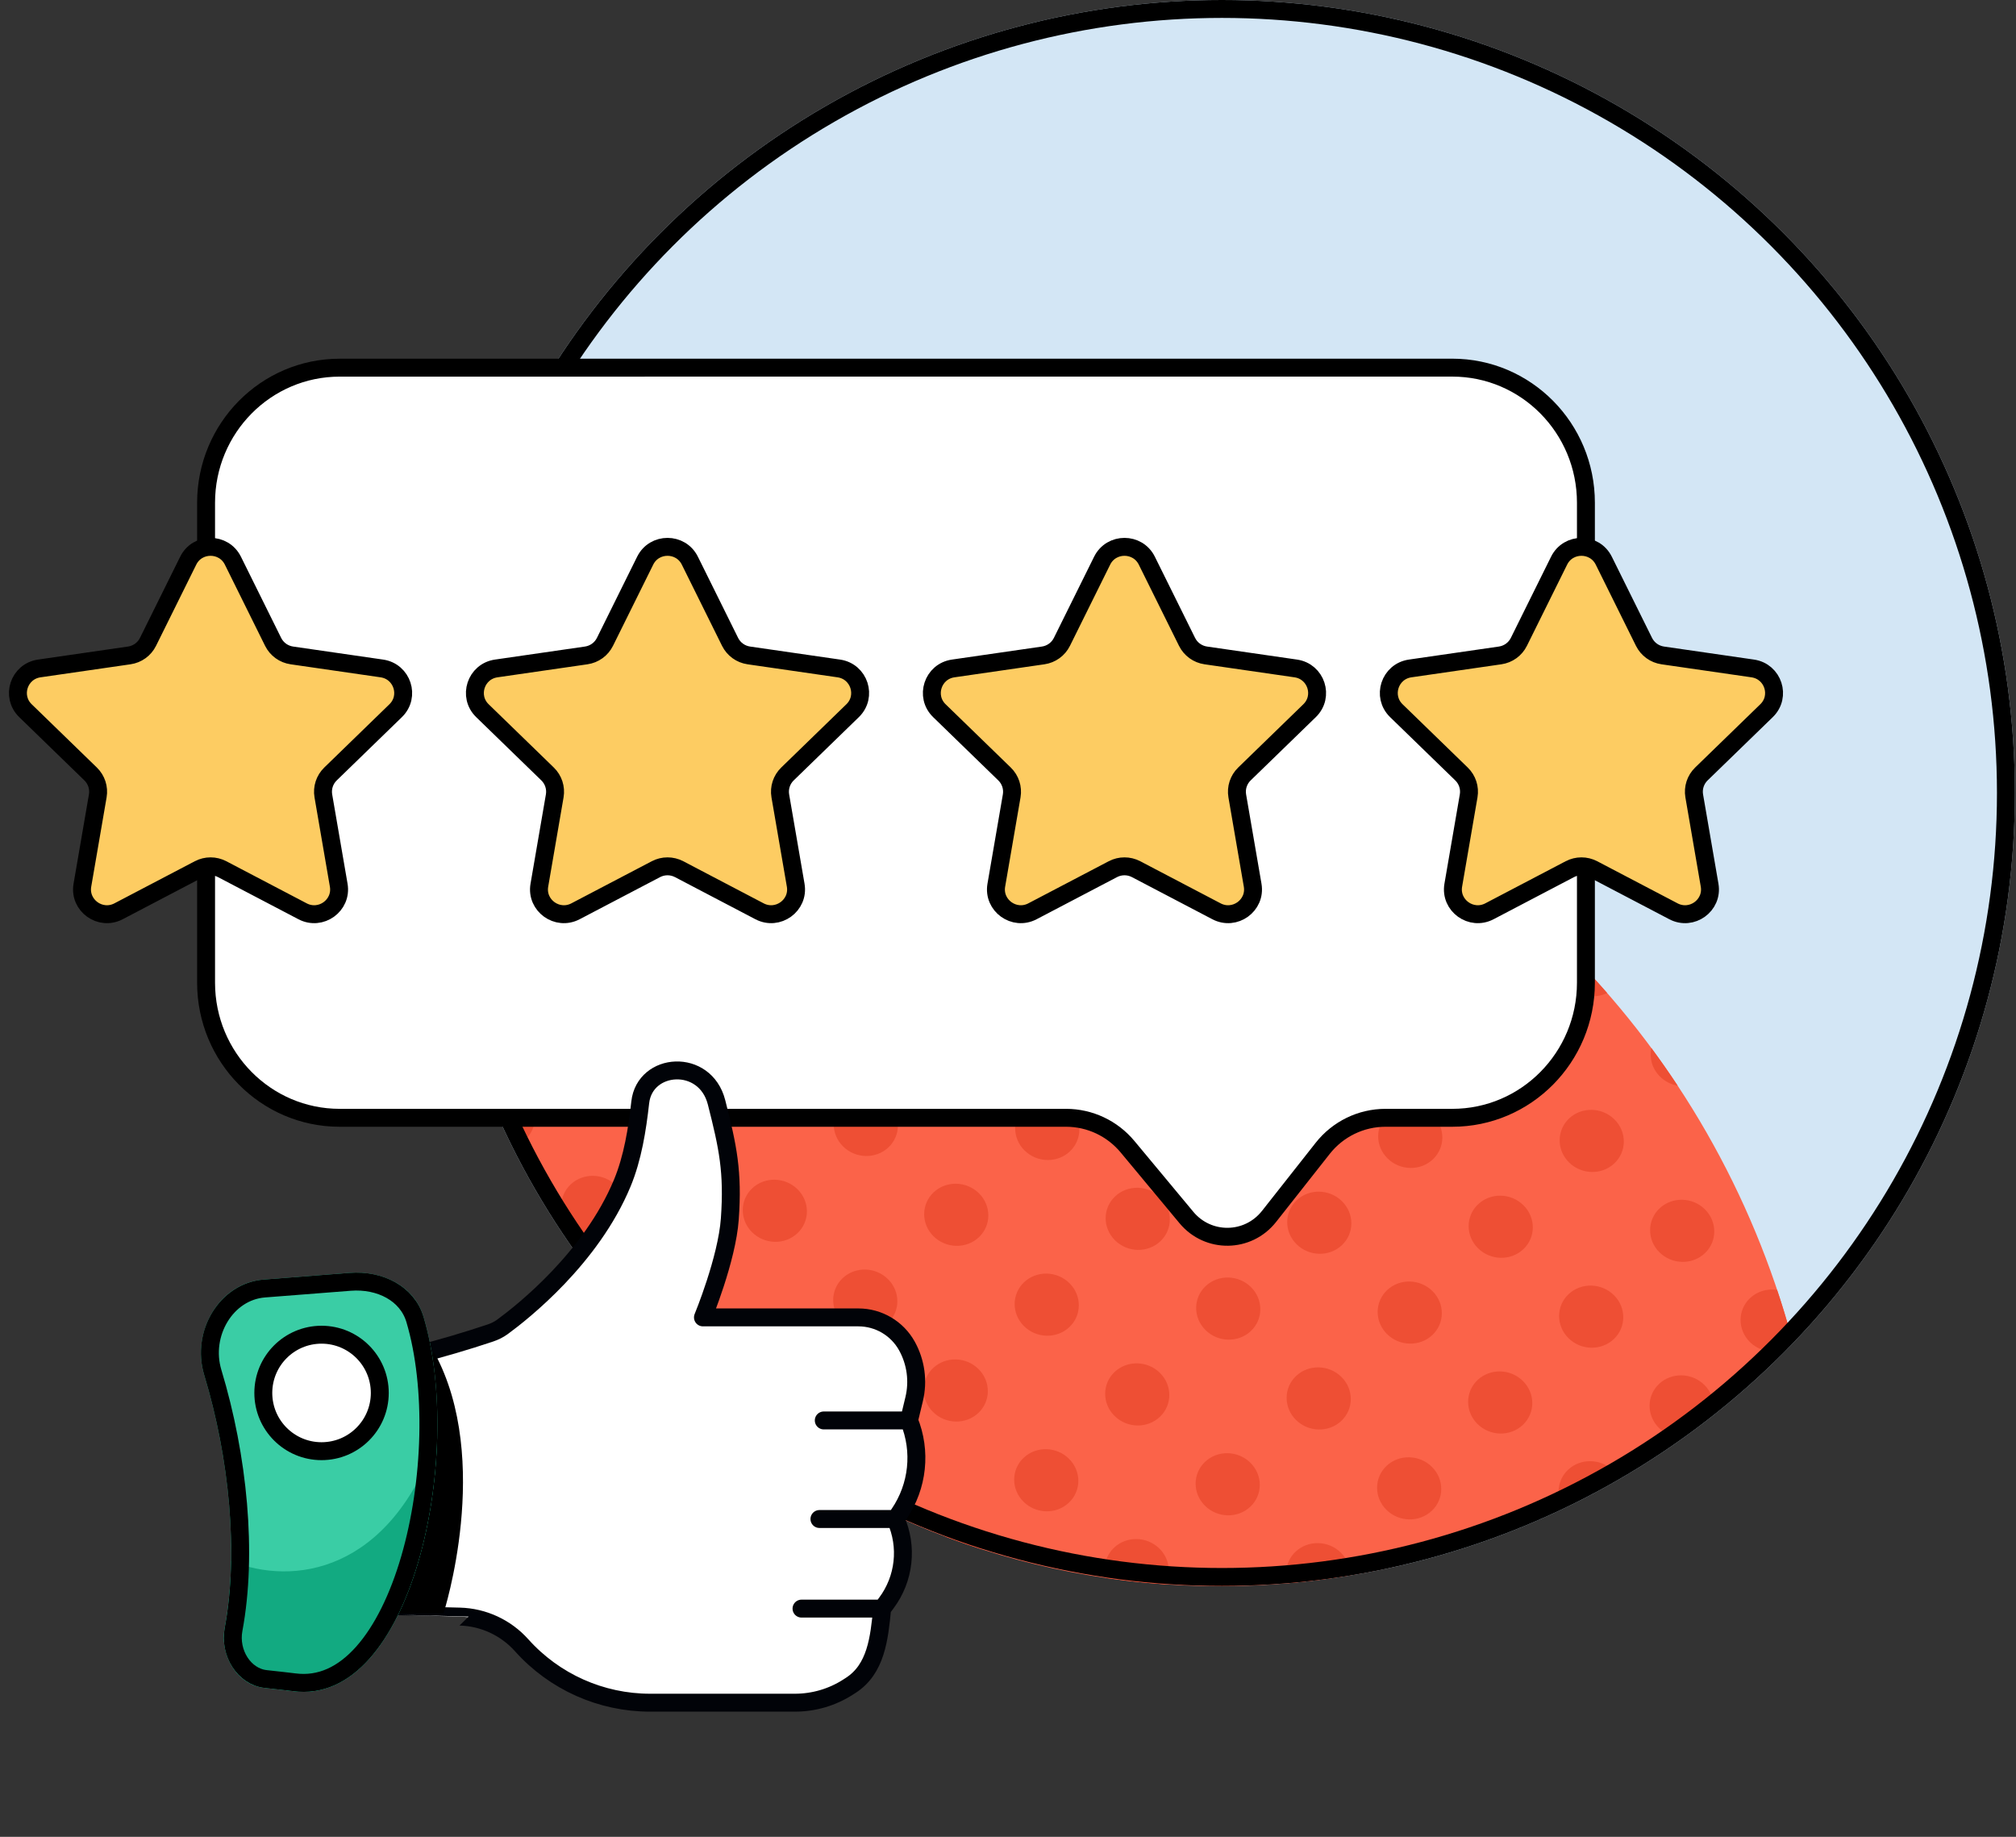
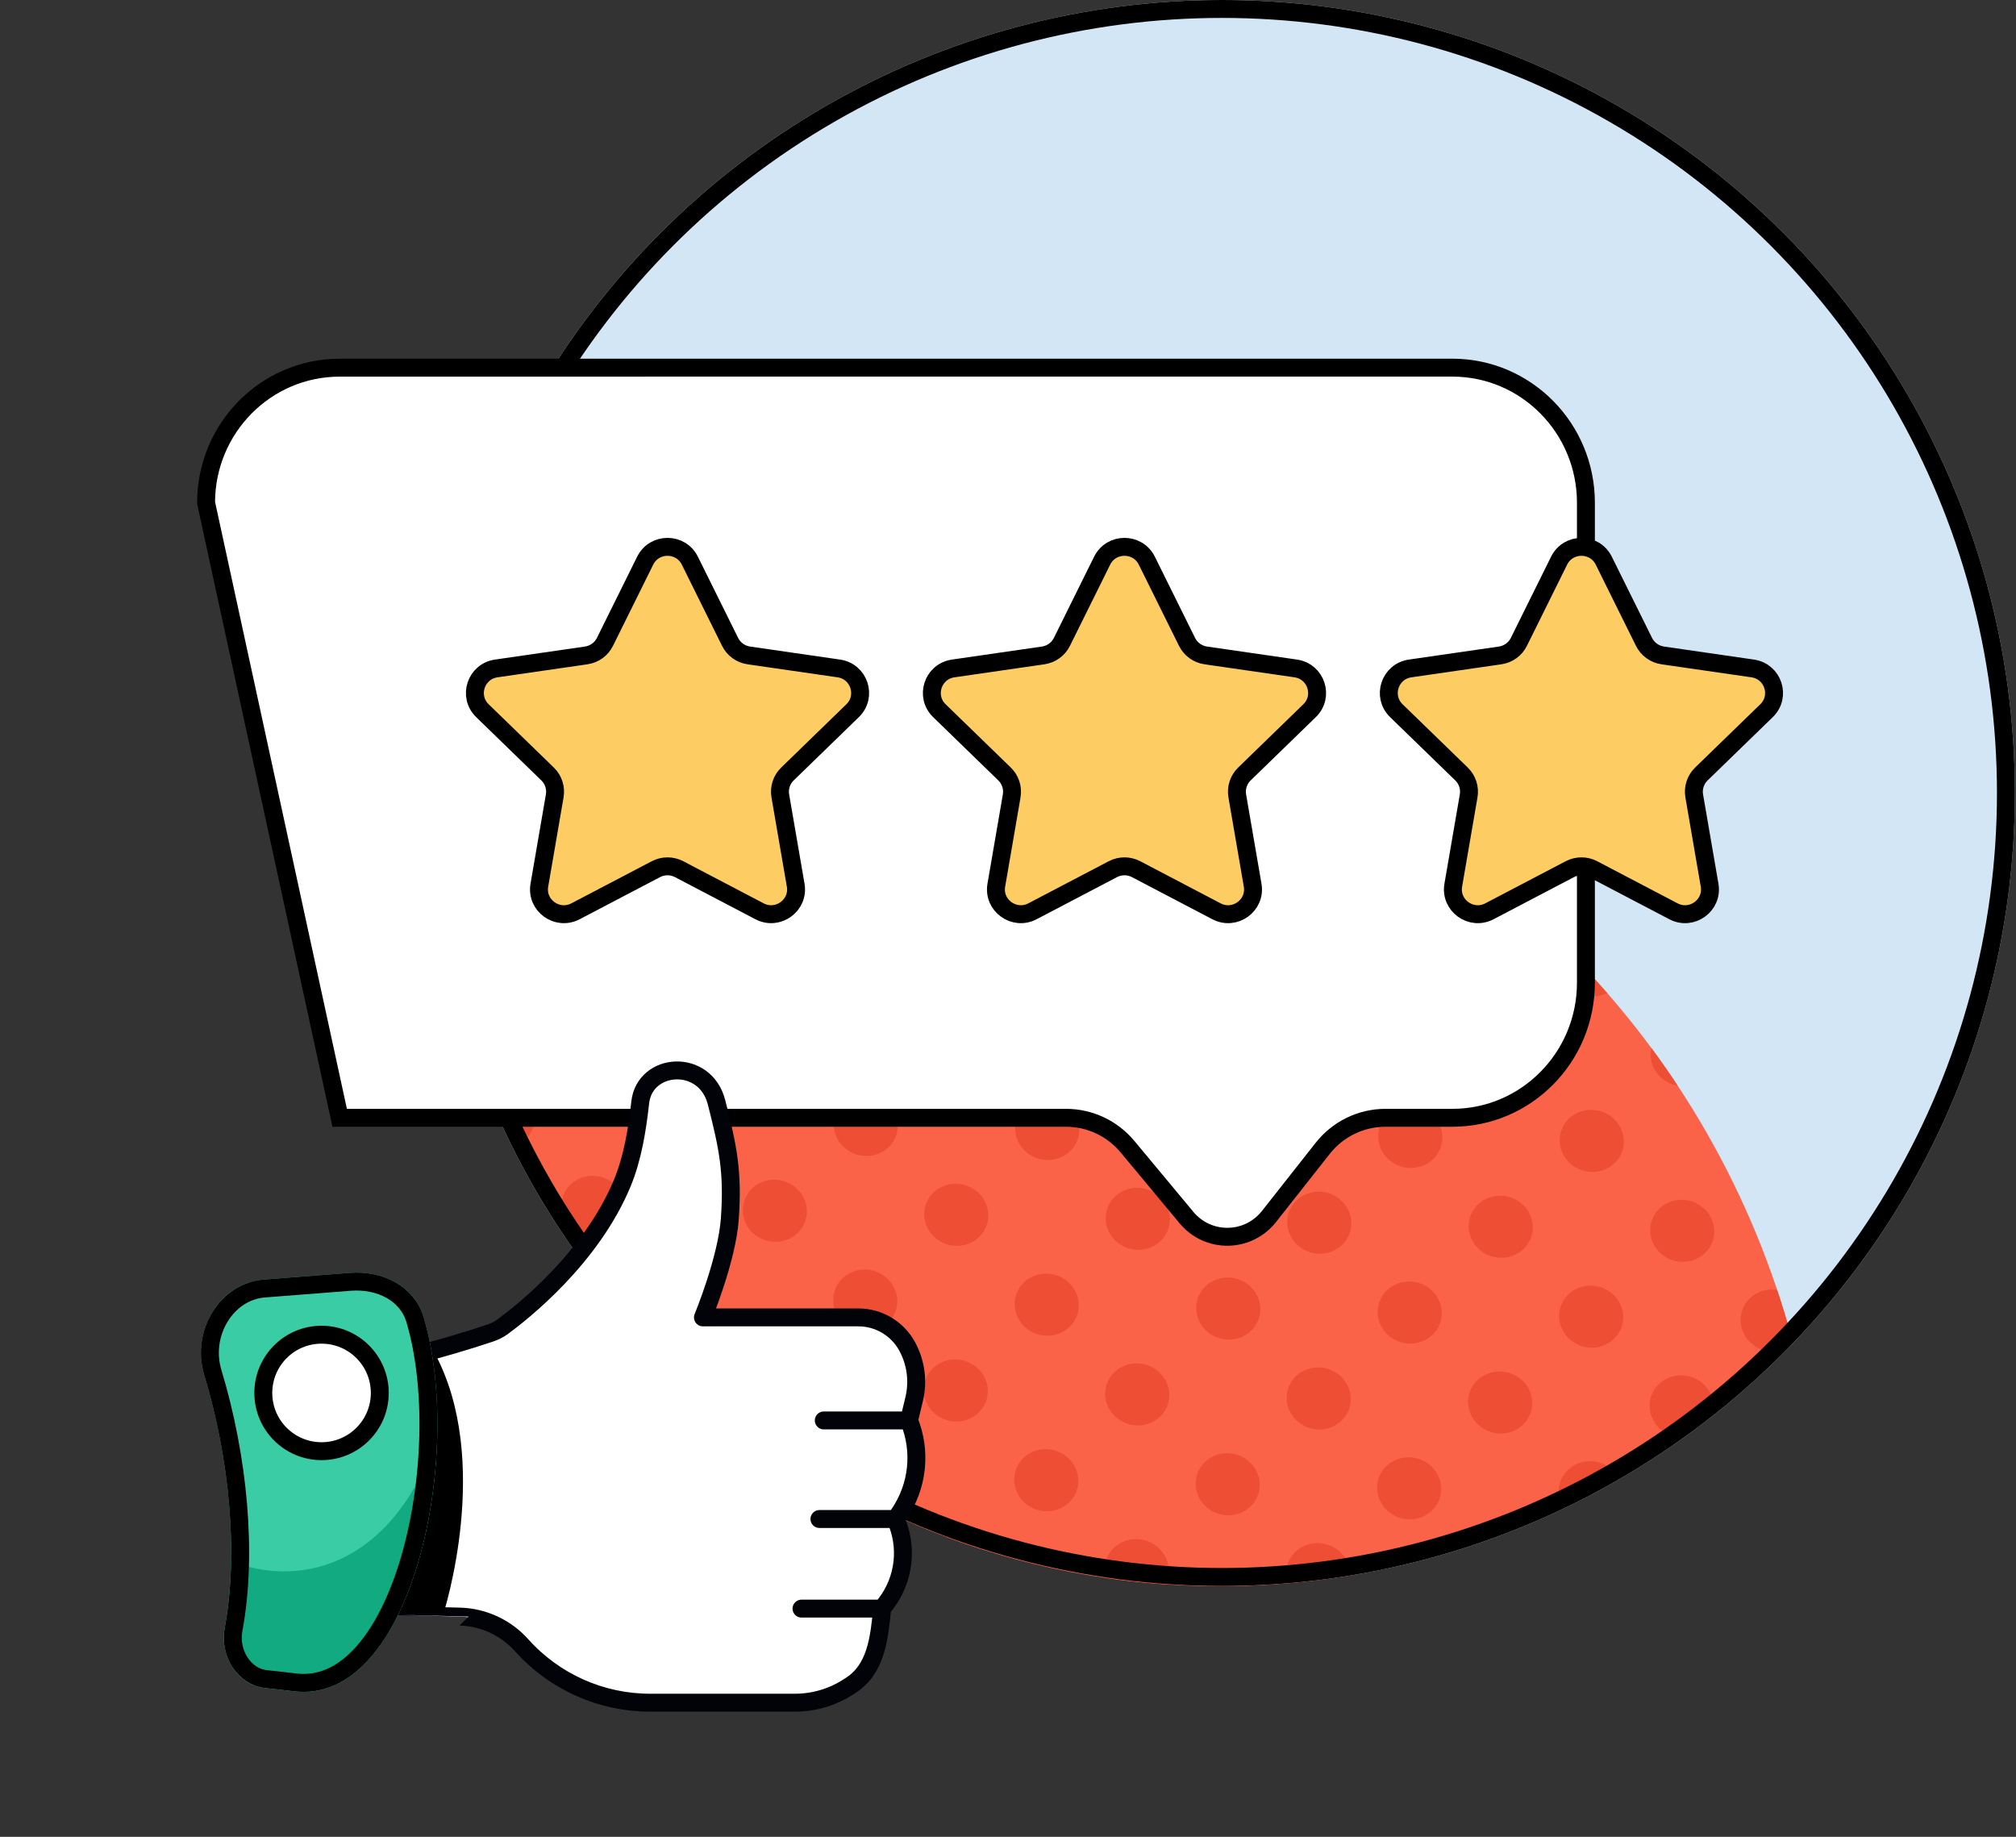
<svg xmlns="http://www.w3.org/2000/svg" width="225" height="205" viewBox="0 0 225 205" fill="none">
  <rect x="0" y="0" width="225" height="205" fill="#333333" stroke="none" />
  <circle r="88.499" transform="matrix(-1 0 0 1 136.376 88.499)" fill="#D3E6F5" />
  <path d="M48.941 97.999C53.534 142.409 90.807 177.031 136.107 177.031C161.271 177.031 183.957 166.348 199.941 149.239C191.214 117.212 166.325 90.567 132.18 81.35C102.232 73.267 71.796 80.38 48.941 97.999Z" fill="#FB6349" />
  <path fill-rule="evenodd" clip-rule="evenodd" d="M77.856 82.716C76.308 83.221 74.775 83.764 73.257 84.346C72.627 85.618 72.858 87.204 73.953 88.291C75.347 89.675 77.614 89.725 79.017 88.402C80.419 87.079 80.425 84.885 79.031 83.501C78.684 83.156 78.284 82.895 77.856 82.716ZM57.525 127.88C56.496 125.787 55.546 123.646 54.681 121.462C55.995 120.93 57.584 121.205 58.657 122.27C60.051 123.654 60.045 125.849 58.642 127.172C58.311 127.484 57.931 127.72 57.525 127.88ZM97.625 168.087C96.081 167.326 94.563 166.52 93.072 165.672C92.72 164.488 93.025 163.171 93.986 162.265C95.389 160.942 97.656 160.992 99.05 162.376C100.444 163.76 100.438 165.954 99.035 167.277C98.625 167.665 98.14 167.934 97.625 168.087ZM109.588 172.917C108.197 172.473 106.82 171.994 105.46 171.483C106.713 171.096 108.155 171.404 109.151 172.393C109.316 172.557 109.462 172.733 109.588 172.917ZM130.08 176.826C127.836 176.672 125.616 176.434 123.422 176.113C123.079 174.934 123.386 173.628 124.342 172.726C125.745 171.403 128.012 171.453 129.406 172.837C130.513 173.936 130.737 175.547 130.08 176.826ZM150.697 175.814C148.398 176.201 146.07 176.499 143.714 176.703C143.306 175.49 143.599 174.117 144.592 173.18C145.995 171.858 148.262 171.907 149.656 173.291C150.366 173.996 150.712 174.911 150.697 175.814ZM180.604 164.822C178.589 166.021 176.521 167.141 174.406 168.178C173.639 166.839 173.84 165.137 175.006 164.036C176.409 162.714 178.676 162.763 180.07 164.148C180.28 164.356 180.458 164.583 180.604 164.822ZM191.248 157.371C189.966 158.418 188.653 159.43 187.312 160.404C186.521 160.309 185.751 159.959 185.146 159.358C183.752 157.974 183.758 155.78 185.16 154.457C186.563 153.134 188.83 153.184 190.224 154.568C191.008 155.346 191.349 156.38 191.248 157.371ZM198.341 143.962C198.924 145.703 199.457 147.463 199.941 149.239C199.445 149.771 198.942 150.296 198.433 150.814C197.328 150.972 196.153 150.624 195.302 149.78C193.908 148.395 193.915 146.201 195.317 144.878C196.143 144.099 197.27 143.796 198.341 143.962ZM184.303 116.963C185.319 118.338 186.299 119.74 187.24 121.166C186.517 121.041 185.822 120.701 185.266 120.149C184.381 119.27 184.06 118.065 184.303 116.963ZM174.678 105.82C176.304 107.435 177.869 109.106 179.372 110.827C178.018 111.49 176.304 111.248 175.169 110.121C173.969 108.93 173.807 107.139 174.678 105.82ZM164.141 96.773C165.892 98.068 167.594 99.419 169.245 100.824C167.894 101.47 166.196 101.223 165.068 100.104C164.144 99.186 163.835 97.912 164.141 96.773ZM128.529 80.44C127.234 80.144 125.938 79.876 124.644 79.635C125.698 80.66 127.238 80.934 128.529 80.44ZM103.626 78.102C105.82 78.017 108.026 78.008 110.241 78.078C110.065 78.514 109.793 78.921 109.426 79.267C108.023 80.59 105.756 80.54 104.362 79.156C104.044 78.84 103.798 78.482 103.626 78.102ZM63.811 92.969C62.409 94.291 62.402 96.486 63.796 97.87C65.191 99.254 67.458 99.304 68.86 97.981C70.262 96.658 70.269 94.464 68.875 93.08C67.48 91.695 65.213 91.646 63.811 92.969ZM53.642 107.45C52.248 106.065 52.254 103.871 53.657 102.548C55.059 101.225 57.326 101.275 58.72 102.659C60.115 104.043 60.108 106.238 58.706 107.561C57.303 108.883 55.036 108.834 53.642 107.45ZM144.828 94.751C143.425 96.074 143.419 98.268 144.813 99.652C146.207 101.036 148.474 101.086 149.877 99.763C151.279 98.441 151.286 96.246 149.892 94.862C148.497 93.478 146.23 93.428 144.828 94.751ZM134.656 109.231C133.262 107.847 133.269 105.652 134.671 104.33C136.074 103.007 138.341 103.057 139.735 104.441C141.129 105.825 141.123 108.019 139.72 109.342C138.318 110.665 136.051 110.615 134.656 109.231ZM124.517 113.909C123.115 115.232 123.108 117.426 124.502 118.811C125.896 120.195 128.164 120.245 129.566 118.922C130.968 117.599 130.975 115.404 129.581 114.02C128.186 112.636 125.919 112.586 124.517 113.909ZM114.342 128.394C112.948 127.009 112.954 124.815 114.357 123.492C115.759 122.169 118.026 122.219 119.42 123.603C120.815 124.987 120.808 127.182 119.406 128.505C118.003 129.827 115.736 129.778 114.342 128.394ZM104.2 133.071C102.798 134.394 102.791 136.588 104.185 137.972C105.58 139.357 107.847 139.406 109.249 138.084C110.651 136.761 110.658 134.566 109.264 133.182C107.869 131.798 105.602 131.748 104.2 133.071ZM94.031 147.552C92.637 146.168 92.643 143.973 94.046 142.65C95.448 141.328 97.715 141.377 99.109 142.762C100.504 144.146 100.497 146.34 99.095 147.663C97.692 148.986 95.425 148.936 94.031 147.552ZM83.888 152.234C82.485 153.557 82.479 155.751 83.873 157.136C85.267 158.52 87.534 158.569 88.937 157.247C90.339 155.924 90.346 153.729 88.951 152.345C87.557 150.961 85.29 150.911 83.888 152.234ZM134.733 84.723C133.331 86.046 133.324 88.241 134.719 89.625C136.113 91.009 138.38 91.059 139.782 89.736C141.185 88.413 141.191 86.219 139.797 84.835C138.403 83.45 136.136 83.4 134.733 84.723ZM124.562 99.204C123.168 97.82 123.174 95.625 124.577 94.302C125.979 92.979 128.246 93.029 129.64 94.413C131.035 95.797 131.028 97.992 129.626 99.315C128.223 100.638 125.956 100.588 124.562 99.204ZM114.422 103.882C113.02 105.205 113.014 107.399 114.408 108.783C115.802 110.167 118.069 110.217 119.471 108.894C120.874 107.572 120.88 105.377 119.486 103.993C118.092 102.609 115.825 102.559 114.422 103.882ZM104.247 118.366C102.853 116.982 102.86 114.788 104.262 113.465C105.665 112.142 107.932 112.192 109.326 113.576C110.72 114.96 110.714 117.154 109.311 118.477C107.909 119.8 105.642 119.75 104.247 118.366ZM94.106 123.044C92.703 124.366 92.697 126.561 94.091 127.945C95.485 129.329 97.752 129.379 99.155 128.056C100.557 126.733 100.564 124.539 99.169 123.155C97.775 121.77 95.508 121.721 94.106 123.044ZM83.937 137.525C82.542 136.14 82.549 133.946 83.951 132.623C85.354 131.3 87.621 131.35 89.015 132.734C90.409 134.118 90.403 136.313 89 137.636C87.598 138.959 85.331 138.909 83.937 137.525ZM73.793 142.207C72.391 143.529 72.384 145.724 73.779 147.108C75.173 148.492 77.44 148.542 78.842 147.219C80.245 145.896 80.251 143.702 78.857 142.318C77.463 140.934 75.196 140.884 73.793 142.207ZM114.459 89.186C113.064 87.802 113.071 85.608 114.473 84.285C115.876 82.962 118.143 83.012 119.537 84.396C120.931 85.78 120.925 87.975 119.522 89.297C118.12 90.62 115.853 90.57 114.459 89.186ZM104.319 93.864C102.917 95.187 102.91 97.382 104.304 98.766C105.699 100.15 107.966 100.2 109.368 98.877C110.77 97.554 110.777 95.359 109.383 93.975C107.989 92.591 105.721 92.541 104.319 93.864ZM94.144 108.349C92.75 106.964 92.756 104.77 94.159 103.447C95.561 102.124 97.828 102.174 99.222 103.558C100.617 104.942 100.61 107.137 99.208 108.46C97.805 109.783 95.538 109.733 94.144 108.349ZM84.002 113.026C82.6 114.349 82.593 116.543 83.987 117.927C85.382 119.312 87.649 119.361 89.051 118.039C90.454 116.716 90.46 114.521 89.066 113.137C87.672 111.753 85.404 111.703 84.002 113.026ZM73.833 127.507C72.439 126.123 72.445 123.928 73.848 122.605C75.25 121.283 77.517 121.332 78.912 122.717C80.306 124.101 80.299 126.295 78.897 127.618C77.495 128.941 75.227 128.891 73.833 127.507ZM63.69 132.189C62.288 133.512 62.281 135.706 63.675 137.091C65.07 138.475 67.337 138.525 68.739 137.202C70.141 135.879 70.148 133.684 68.754 132.3C67.359 130.916 65.092 130.866 63.69 132.189ZM94.222 83.834C92.82 85.157 92.813 87.351 94.208 88.736C95.602 90.12 97.869 90.169 99.271 88.847C100.674 87.524 100.68 85.329 99.286 83.945C97.892 82.561 95.625 82.511 94.222 83.834ZM84.047 98.319C82.653 96.934 82.66 94.74 84.062 93.417C85.464 92.094 87.731 92.144 89.126 93.528C90.52 94.912 90.513 97.107 89.111 98.43C87.709 99.752 85.442 99.703 84.047 98.319ZM73.905 102.996C72.503 104.319 72.496 106.513 73.891 107.897C75.285 109.282 77.552 109.331 78.954 108.008C80.357 106.686 80.363 104.491 78.969 103.107C77.575 101.723 75.308 101.673 73.905 102.996ZM63.736 117.477C62.342 116.093 62.349 113.898 63.751 112.575C65.153 111.253 67.421 111.302 68.815 112.686C70.209 114.071 70.203 116.265 68.8 117.588C67.398 118.911 65.131 118.861 63.736 117.477ZM185.22 134.86C183.818 136.183 183.811 138.378 185.205 139.762C186.6 141.146 188.867 141.196 190.269 139.873C191.671 138.55 191.678 136.356 190.284 134.971C188.889 133.587 186.622 133.537 185.22 134.86ZM175.049 149.341C173.654 147.956 173.661 145.762 175.063 144.439C176.466 143.116 178.733 143.166 180.127 144.55C181.521 145.934 181.515 148.129 180.112 149.452C178.71 150.775 176.443 150.725 175.049 149.341ZM164.909 154.019C163.507 155.341 163.5 157.536 164.894 158.92C166.289 160.304 168.556 160.354 169.958 159.031C171.361 157.708 171.367 155.514 169.973 154.13C168.579 152.746 166.311 152.696 164.909 154.019ZM154.734 168.503C153.34 167.119 153.346 164.924 154.749 163.602C156.151 162.279 158.418 162.328 159.813 163.713C161.207 165.097 161.2 167.291 159.798 168.614C158.395 169.937 156.128 169.887 154.734 168.503ZM175.124 124.826C173.722 126.149 173.715 128.344 175.11 129.728C176.504 131.112 178.771 131.162 180.173 129.839C181.576 128.516 181.582 126.322 180.188 124.937C178.794 123.553 176.527 123.503 175.124 124.826ZM164.953 139.307C163.559 137.922 163.565 135.728 164.968 134.405C166.37 133.082 168.637 133.132 170.031 134.516C171.426 135.901 171.419 138.095 170.017 139.418C168.614 140.741 166.347 140.691 164.953 139.307ZM154.813 143.985C153.411 145.308 153.404 147.502 154.799 148.886C156.193 150.27 158.46 150.32 159.862 148.997C161.265 147.675 161.271 145.48 159.877 144.096C158.483 142.712 156.216 142.662 154.813 143.985ZM144.638 158.469C143.244 157.085 143.251 154.89 144.653 153.568C146.055 152.245 148.323 152.295 149.717 153.679C151.111 155.063 151.104 157.257 149.702 158.58C148.3 159.903 146.033 159.853 144.638 158.469ZM134.496 163.146C133.094 164.469 133.088 166.664 134.482 168.048C135.876 169.432 138.143 169.482 139.545 168.159C140.948 166.836 140.954 164.642 139.56 163.258C138.166 161.873 135.899 161.824 134.496 163.146ZM165.027 114.798C163.625 116.121 163.618 118.315 165.012 119.7C166.406 121.084 168.674 121.134 170.076 119.811C171.478 118.488 171.485 116.293 170.091 114.909C168.696 113.525 166.429 113.475 165.027 114.798ZM154.856 129.279C153.461 127.894 153.468 125.7 154.87 124.377C156.273 123.054 158.54 123.104 159.934 124.488C161.328 125.872 161.322 128.067 159.919 129.39C158.517 130.712 156.25 130.663 154.856 129.279ZM144.716 133.957C143.314 135.279 143.307 137.474 144.701 138.858C146.096 140.242 148.363 140.292 149.765 138.969C151.167 137.646 151.174 135.452 149.78 134.068C148.386 132.683 146.118 132.634 144.716 133.957ZM134.541 148.441C133.147 147.057 133.153 144.862 134.556 143.539C135.958 142.217 138.225 142.266 139.62 143.651C141.014 145.035 141.007 147.229 139.605 148.552C138.202 149.875 135.935 149.825 134.541 148.441ZM124.399 153.118C122.997 154.441 122.99 156.636 124.384 158.02C125.779 159.404 128.046 159.454 129.448 158.131C130.851 156.808 130.857 154.614 129.463 153.229C128.069 151.845 125.802 151.795 124.399 153.118ZM114.23 167.599C112.836 166.215 112.843 164.021 114.245 162.698C115.647 161.375 117.914 161.425 119.309 162.809C120.703 164.193 120.696 166.388 119.294 167.71C117.892 169.033 115.624 168.984 114.23 167.599ZM154.926 104.781C153.524 106.104 153.517 108.299 154.912 109.683C156.306 111.067 158.573 111.117 159.975 109.794C161.378 108.471 161.384 106.277 159.99 104.893C158.596 103.508 156.329 103.459 154.926 104.781ZM144.755 119.262C143.361 117.878 143.367 115.683 144.77 114.36C146.172 113.037 148.439 113.087 149.834 114.471C151.228 115.856 151.221 118.05 149.819 119.373C148.416 120.696 146.149 120.646 144.755 119.262ZM134.616 123.94C133.213 125.263 133.207 127.457 134.601 128.841C135.995 130.225 138.262 130.275 139.665 128.952C141.067 127.63 141.074 125.435 139.679 124.051C138.285 122.667 136.018 122.617 134.616 123.94ZM124.441 138.424C123.046 137.04 123.053 134.846 124.455 133.523C125.858 132.2 128.125 132.25 129.519 133.634C130.913 135.018 130.907 137.212 129.504 138.535C128.102 139.858 125.835 139.808 124.441 138.424ZM114.299 143.102C112.896 144.424 112.89 146.619 114.284 148.003C115.678 149.387 117.945 149.437 119.348 148.114C120.75 146.791 120.757 144.597 119.362 143.213C117.968 141.828 115.701 141.779 114.299 143.102ZM104.13 157.583C102.735 156.198 102.742 154.004 104.144 152.681C105.547 151.358 107.814 151.408 109.208 152.792C110.602 154.176 110.596 156.371 109.193 157.694C107.791 159.017 105.524 158.967 104.13 157.583Z" fill="#EE4F34" />
  <circle r="87.499" transform="matrix(-1 0 0 1 136.376 88.499)" stroke="black" stroke-width="2" />
-   <path d="M177 109.674C177 118.012 170.315 124.753 162.09 124.753H154.627C151.896 124.753 149.317 126.011 147.62 128.165L141.634 135.76C139.287 138.738 134.838 138.796 132.415 135.883L125.842 127.981C124.142 125.936 121.632 124.753 118.984 124.753H37.91C29.685 124.753 23 118.012 23 109.674L23 56.113C23.001 47.775 29.686 41.034 37.91 41.034L162.09 41.031C170.314 41.031 177 47.773 177 56.111V109.674Z" fill="white" stroke="black" stroke-width="2" />
-   <path fill-rule="evenodd" clip-rule="evenodd" d="M24.795 97.005C23.984 96.581 23.016 96.581 22.206 97.005L13.229 101.707C11.191 102.774 8.807 101.053 9.195 98.794L10.912 88.825C11.066 87.929 10.768 87.015 10.114 86.38L2.841 79.317C1.193 77.717 2.104 74.933 4.382 74.603L14.426 73.149C15.331 73.018 16.114 72.452 16.518 71.635L21.007 62.574C22.026 60.517 24.974 60.517 25.993 62.574L30.482 71.635C30.886 72.452 31.669 73.018 32.574 73.149L42.618 74.603C44.896 74.933 45.806 77.717 44.159 79.317L36.886 86.38C36.232 87.015 35.934 87.929 36.088 88.825L37.804 98.794C38.193 101.053 35.809 102.774 33.771 101.707L24.795 97.005Z" fill="#FDCC62" stroke="black" stroke-width="2" stroke-linecap="round" stroke-linejoin="round" />
+   <path d="M177 109.674C177 118.012 170.315 124.753 162.09 124.753H154.627C151.896 124.753 149.317 126.011 147.62 128.165L141.634 135.76C139.287 138.738 134.838 138.796 132.415 135.883L125.842 127.981C124.142 125.936 121.632 124.753 118.984 124.753H37.91L23 56.113C23.001 47.775 29.686 41.034 37.91 41.034L162.09 41.031C170.314 41.031 177 47.773 177 56.111V109.674Z" fill="white" stroke="black" stroke-width="2" />
  <path fill-rule="evenodd" clip-rule="evenodd" d="M75.795 97.005C74.984 96.581 74.016 96.581 73.206 97.005L64.229 101.707C62.191 102.774 59.807 101.053 60.196 98.794L61.912 88.825C62.066 87.929 61.768 87.015 61.114 86.38L53.841 79.317C52.194 77.717 53.104 74.933 55.382 74.603L65.426 73.149C66.331 73.018 67.114 72.452 67.518 71.635L72.007 62.574C73.026 60.517 75.974 60.517 76.993 62.574L81.482 71.635C81.886 72.452 82.669 73.018 83.574 73.149L93.618 74.603C95.896 74.933 96.806 77.717 95.159 79.317L87.886 86.38C87.232 87.015 86.934 87.929 87.088 88.825L88.805 98.794C89.193 101.053 86.809 102.774 84.771 101.707L75.795 97.005Z" fill="#FDCC62" stroke="black" stroke-width="2" stroke-linecap="round" stroke-linejoin="round" />
  <path fill-rule="evenodd" clip-rule="evenodd" d="M126.795 97.005C125.984 96.581 125.016 96.581 124.205 97.005L115.229 101.707C113.191 102.774 110.807 101.053 111.195 98.794L112.912 88.825C113.066 87.929 112.768 87.015 112.114 86.38L104.841 79.317C103.193 77.717 104.104 74.933 106.382 74.603L116.426 73.149C117.331 73.018 118.114 72.452 118.518 71.635L123.007 62.574C124.026 60.517 126.974 60.517 127.993 62.574L132.482 71.635C132.886 72.452 133.669 73.018 134.574 73.149L144.618 74.603C146.896 74.933 147.807 77.717 146.159 79.317L138.886 86.38C138.232 87.015 137.934 87.929 138.088 88.825L139.805 98.794C140.193 101.053 137.809 102.774 135.771 101.707L126.795 97.005Z" fill="#FDCC62" stroke="black" stroke-width="2" stroke-linecap="round" stroke-linejoin="round" />
  <path fill-rule="evenodd" clip-rule="evenodd" d="M177.795 97.005C176.984 96.581 176.016 96.581 175.205 97.005L166.229 101.707C164.191 102.774 161.807 101.053 162.195 98.794L163.912 88.825C164.066 87.929 163.768 87.015 163.114 86.38L155.841 79.317C154.193 77.717 155.104 74.933 157.382 74.603L167.426 73.149C168.331 73.018 169.114 72.452 169.518 71.635L174.007 62.574C175.026 60.517 177.974 60.517 178.993 62.574L183.482 71.635C183.886 72.452 184.669 73.018 185.574 73.149L195.618 74.603C197.896 74.933 198.807 77.717 197.159 79.317L189.886 86.38C189.232 87.015 188.934 87.929 189.088 88.825L190.805 98.794C191.193 101.053 188.809 102.774 186.771 101.707L177.795 97.005Z" fill="#FDCC62" stroke="black" stroke-width="2" stroke-linecap="round" stroke-linejoin="round" />
  <path d="M54.72 148.774C55.207 148.611 55.668 148.386 56.082 148.083C58.325 146.443 65.987 140.398 69.454 132.031C70.614 129.231 71.119 126.042 71.455 123.03C71.955 118.529 78.7 118.031 79.972 123.029C81.244 128.027 81.826 130.772 81.454 136.031C81.135 140.549 78.454 147.029 78.454 147.029L95.802 147.029C98.055 147.029 100.131 148.253 101.222 150.225C102.22 152.029 102.507 154.142 102.026 156.148L101.454 158.53C102.859 161.964 102.447 165.874 100.357 168.94L99.955 169.53C101.343 172.615 100.945 176.21 98.915 178.917L98.455 179.53C98.129 182.873 97.775 186.272 94.953 188.094L94.672 188.275C92.898 189.421 90.832 190.03 88.72 190.03L72.553 190.03C67.082 190.03 61.869 187.699 58.22 183.621C56.455 181.648 53.954 180.49 51.307 180.42C46.005 180.281 37.502 180.059 37.502 180.06C37.502 180.062 37.502 180.062 37.502 180.06C37.503 180.058 26.455 155.029 26.455 155.029L37.946 153.022C43.636 152.028 49.243 150.608 54.72 148.774Z" fill="white" />
  <path d="M37.502 180.06C37.503 180.058 26.455 155.029 26.455 155.029L37.946 153.022C43.636 152.028 49.243 150.608 54.72 148.774V148.774C55.207 148.611 55.668 148.386 56.082 148.083C58.325 146.443 65.987 140.398 69.454 132.031C70.614 129.231 71.119 126.042 71.455 123.03C71.955 118.529 78.7 118.031 79.972 123.029C81.244 128.027 81.826 130.772 81.454 136.031C81.135 140.549 78.454 147.029 78.454 147.029L95.802 147.029C98.055 147.029 100.131 148.253 101.222 150.225V150.225C102.22 152.029 102.507 154.142 102.026 156.148L101.454 158.53M37.502 180.06C37.502 180.059 46.005 180.281 51.307 180.42C53.954 180.49 56.455 181.648 58.22 183.621V183.621C61.869 187.699 67.082 190.03 72.553 190.03L88.72 190.03C90.832 190.03 92.898 189.421 94.672 188.275L94.953 188.094C97.775 186.272 98.129 182.873 98.455 179.53V179.53M37.502 180.06C37.502 180.062 37.502 180.062 37.502 180.06ZM101.454 158.53L91.939 158.53M101.454 158.53V158.53C102.859 161.964 102.447 165.874 100.357 168.94L99.955 169.53M98.455 179.53C98.455 179.53 90.455 179.53 89.455 179.53M98.455 179.53L98.915 178.917C100.945 176.21 101.343 172.615 99.955 169.53V169.53M99.955 169.53C96.955 169.53 91.455 169.53 91.455 169.53" stroke="#010308" stroke-width="2" stroke-linecap="round" stroke-linejoin="round" />
  <path d="M49.5 180.06C49.5 180.06 55 163 48.5 151L26.455 155.029C26.455 155.029 37.502 180.058 37.502 180.06C37.502 180.058 49.5 180.06 49.5 180.06Z" fill="black" />
  <path d="M47.273 146.975C46.235 143.483 42.628 141.778 38.995 142.062L29.424 142.809C24.417 143.2 21.337 148.654 22.791 153.461C25.606 162.767 26.63 173.393 25.085 181.666C24.511 184.74 26.443 188.042 29.551 188.384C31.08 188.553 32.167 188.672 32.716 188.744C45.992 190.476 51.854 162.378 47.273 146.975Z" fill="#3ACDA5" />
  <path d="M25.795 174.217C25.75 176.831 25.518 179.342 25.084 181.666C24.515 184.713 26.409 187.985 29.469 188.375C29.494 188.377 29.519 188.38 29.544 188.383L29.545 188.383C31.073 188.551 32.162 188.671 32.71 188.743C42.626 190.037 48.405 174.691 48.788 160.422C43.503 175.535 32.71 177.035 25.795 174.217Z" fill="#12AA81" />
  <path d="M39.073 143.059C42.405 142.799 45.454 144.365 46.315 147.26C48.54 154.744 48.24 165.42 45.731 174.005C44.478 178.293 42.699 181.97 40.489 184.449C38.298 186.907 35.749 188.131 32.845 187.752C32.287 187.679 31.195 187.559 29.685 187.393L29.66 187.39C27.262 187.126 25.575 184.491 26.068 181.85C27.649 173.38 26.597 162.588 23.748 153.172C22.443 148.857 25.249 144.138 29.501 143.806L39.073 143.059Z" stroke="black" stroke-width="2" />
  <circle cx="35.887" cy="155.461" r="6.5" fill="white" stroke="black" stroke-width="2" />
</svg>